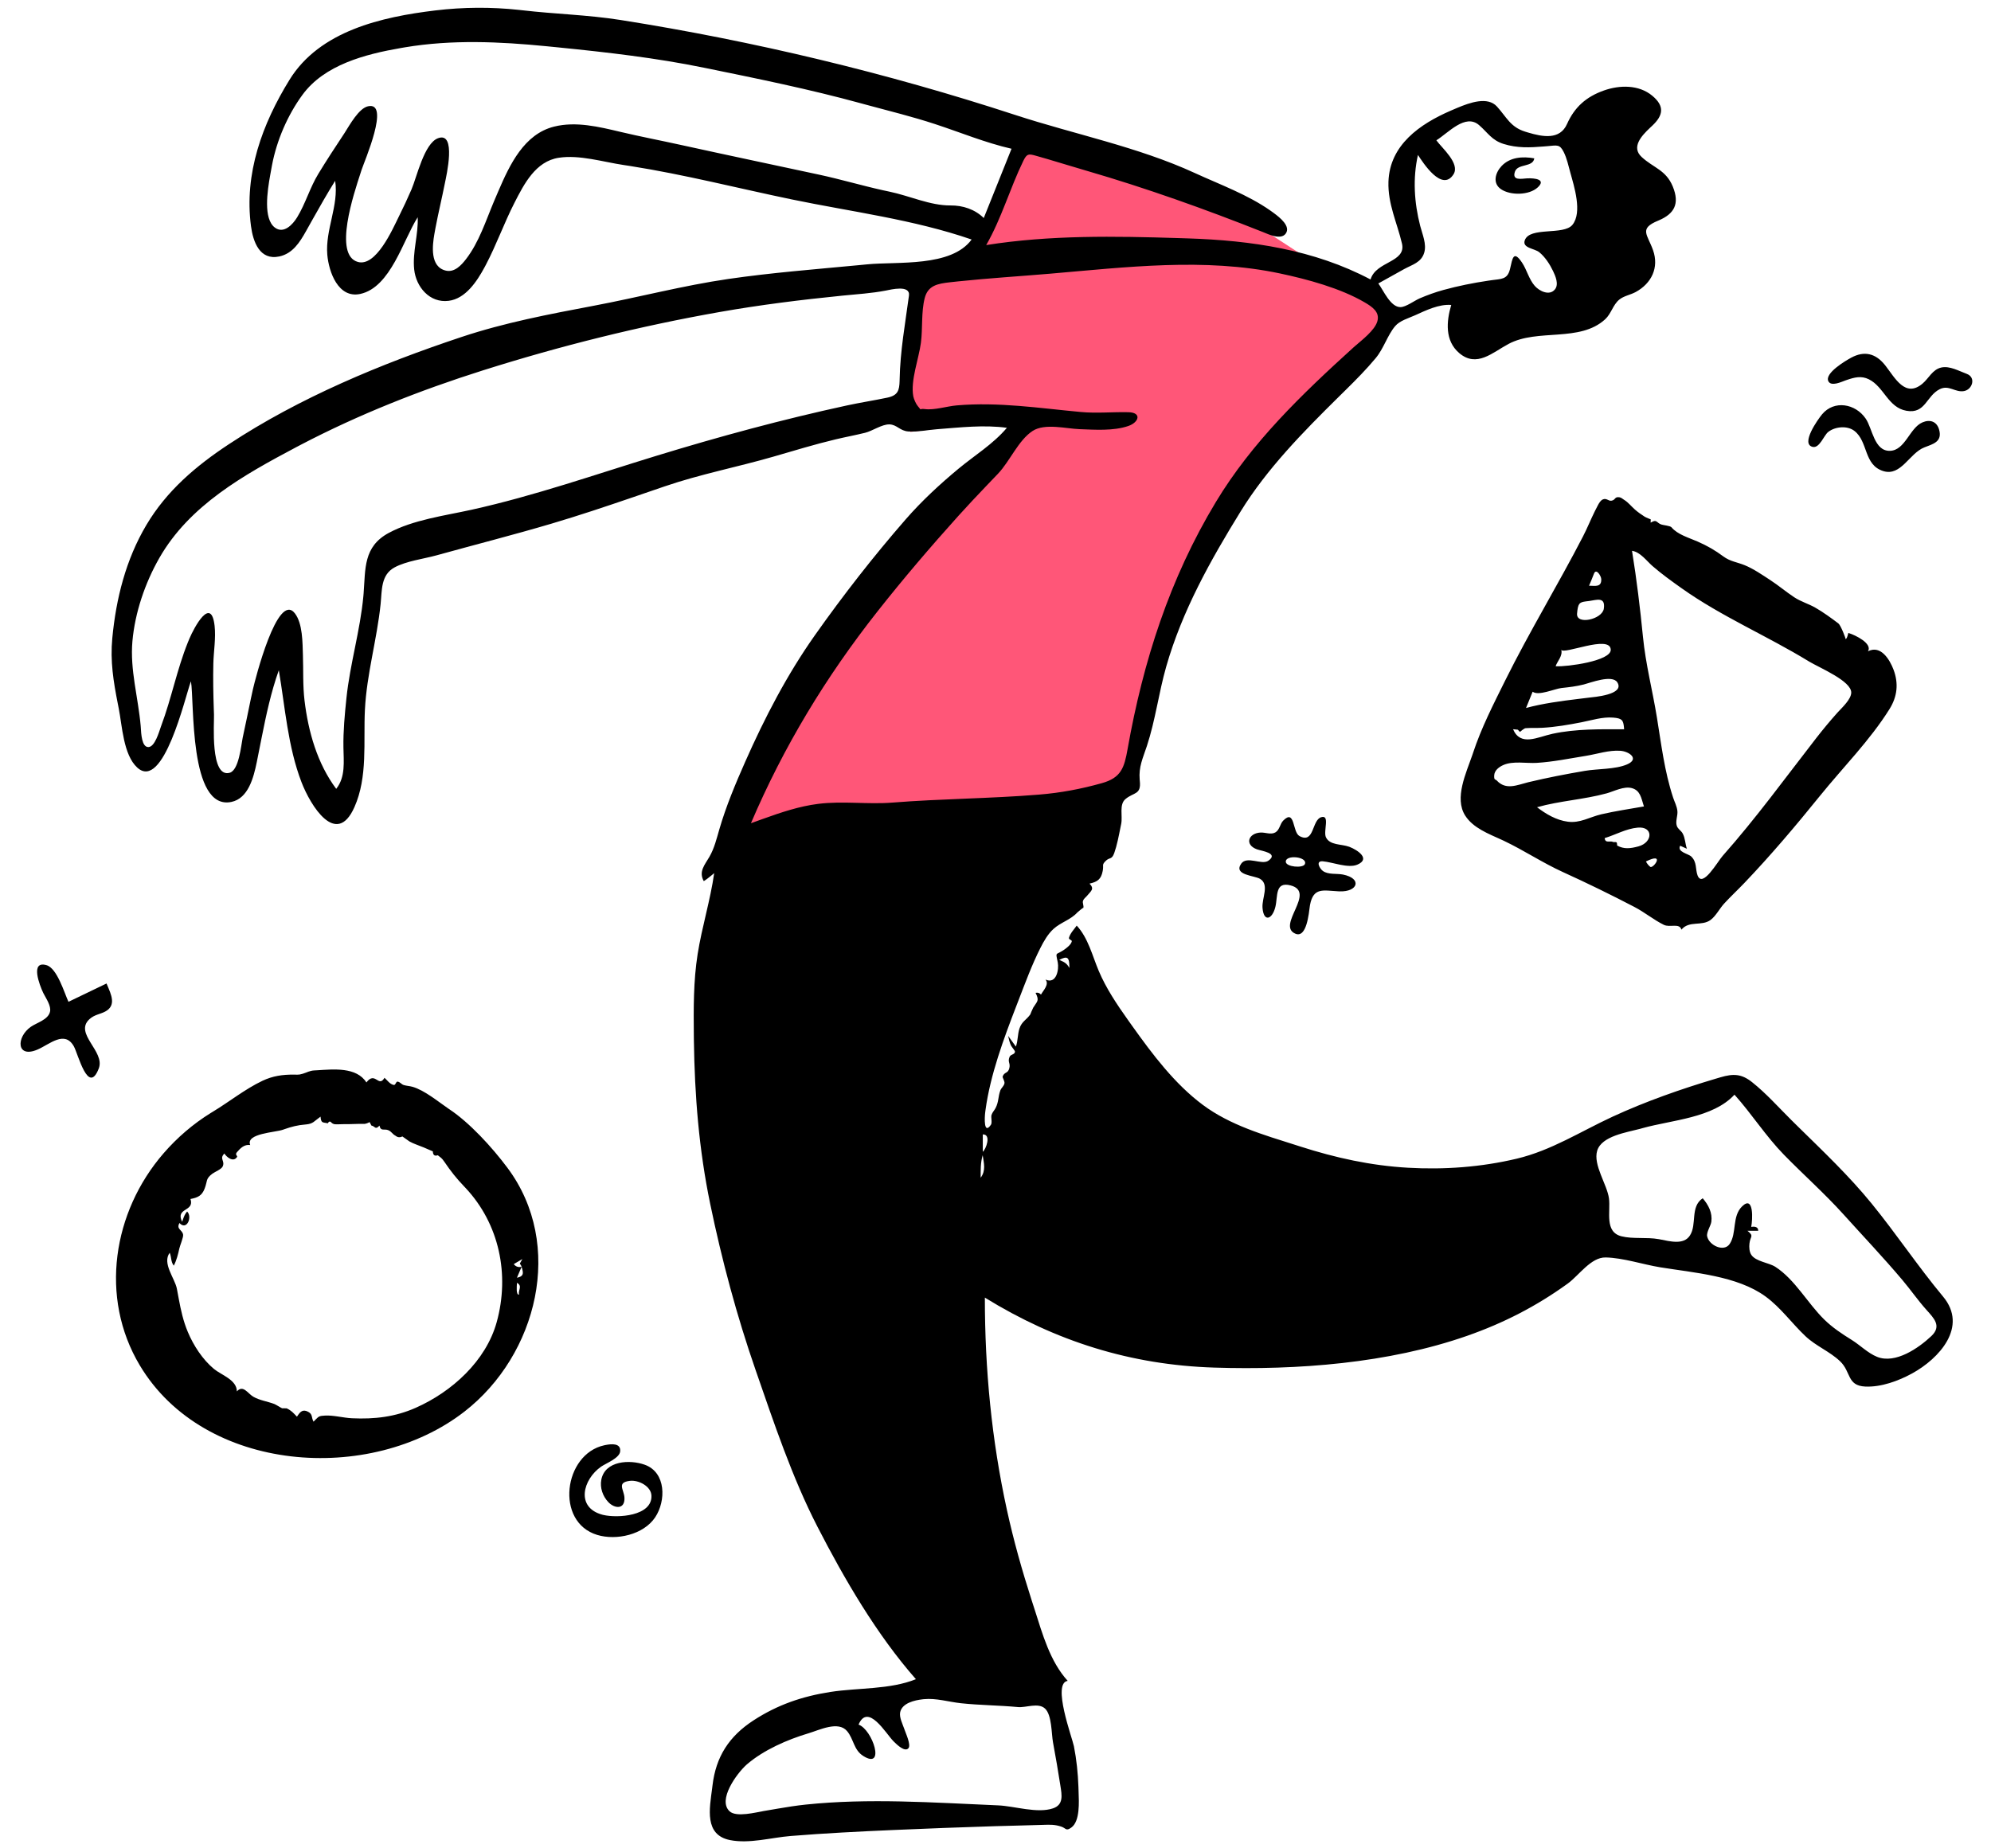
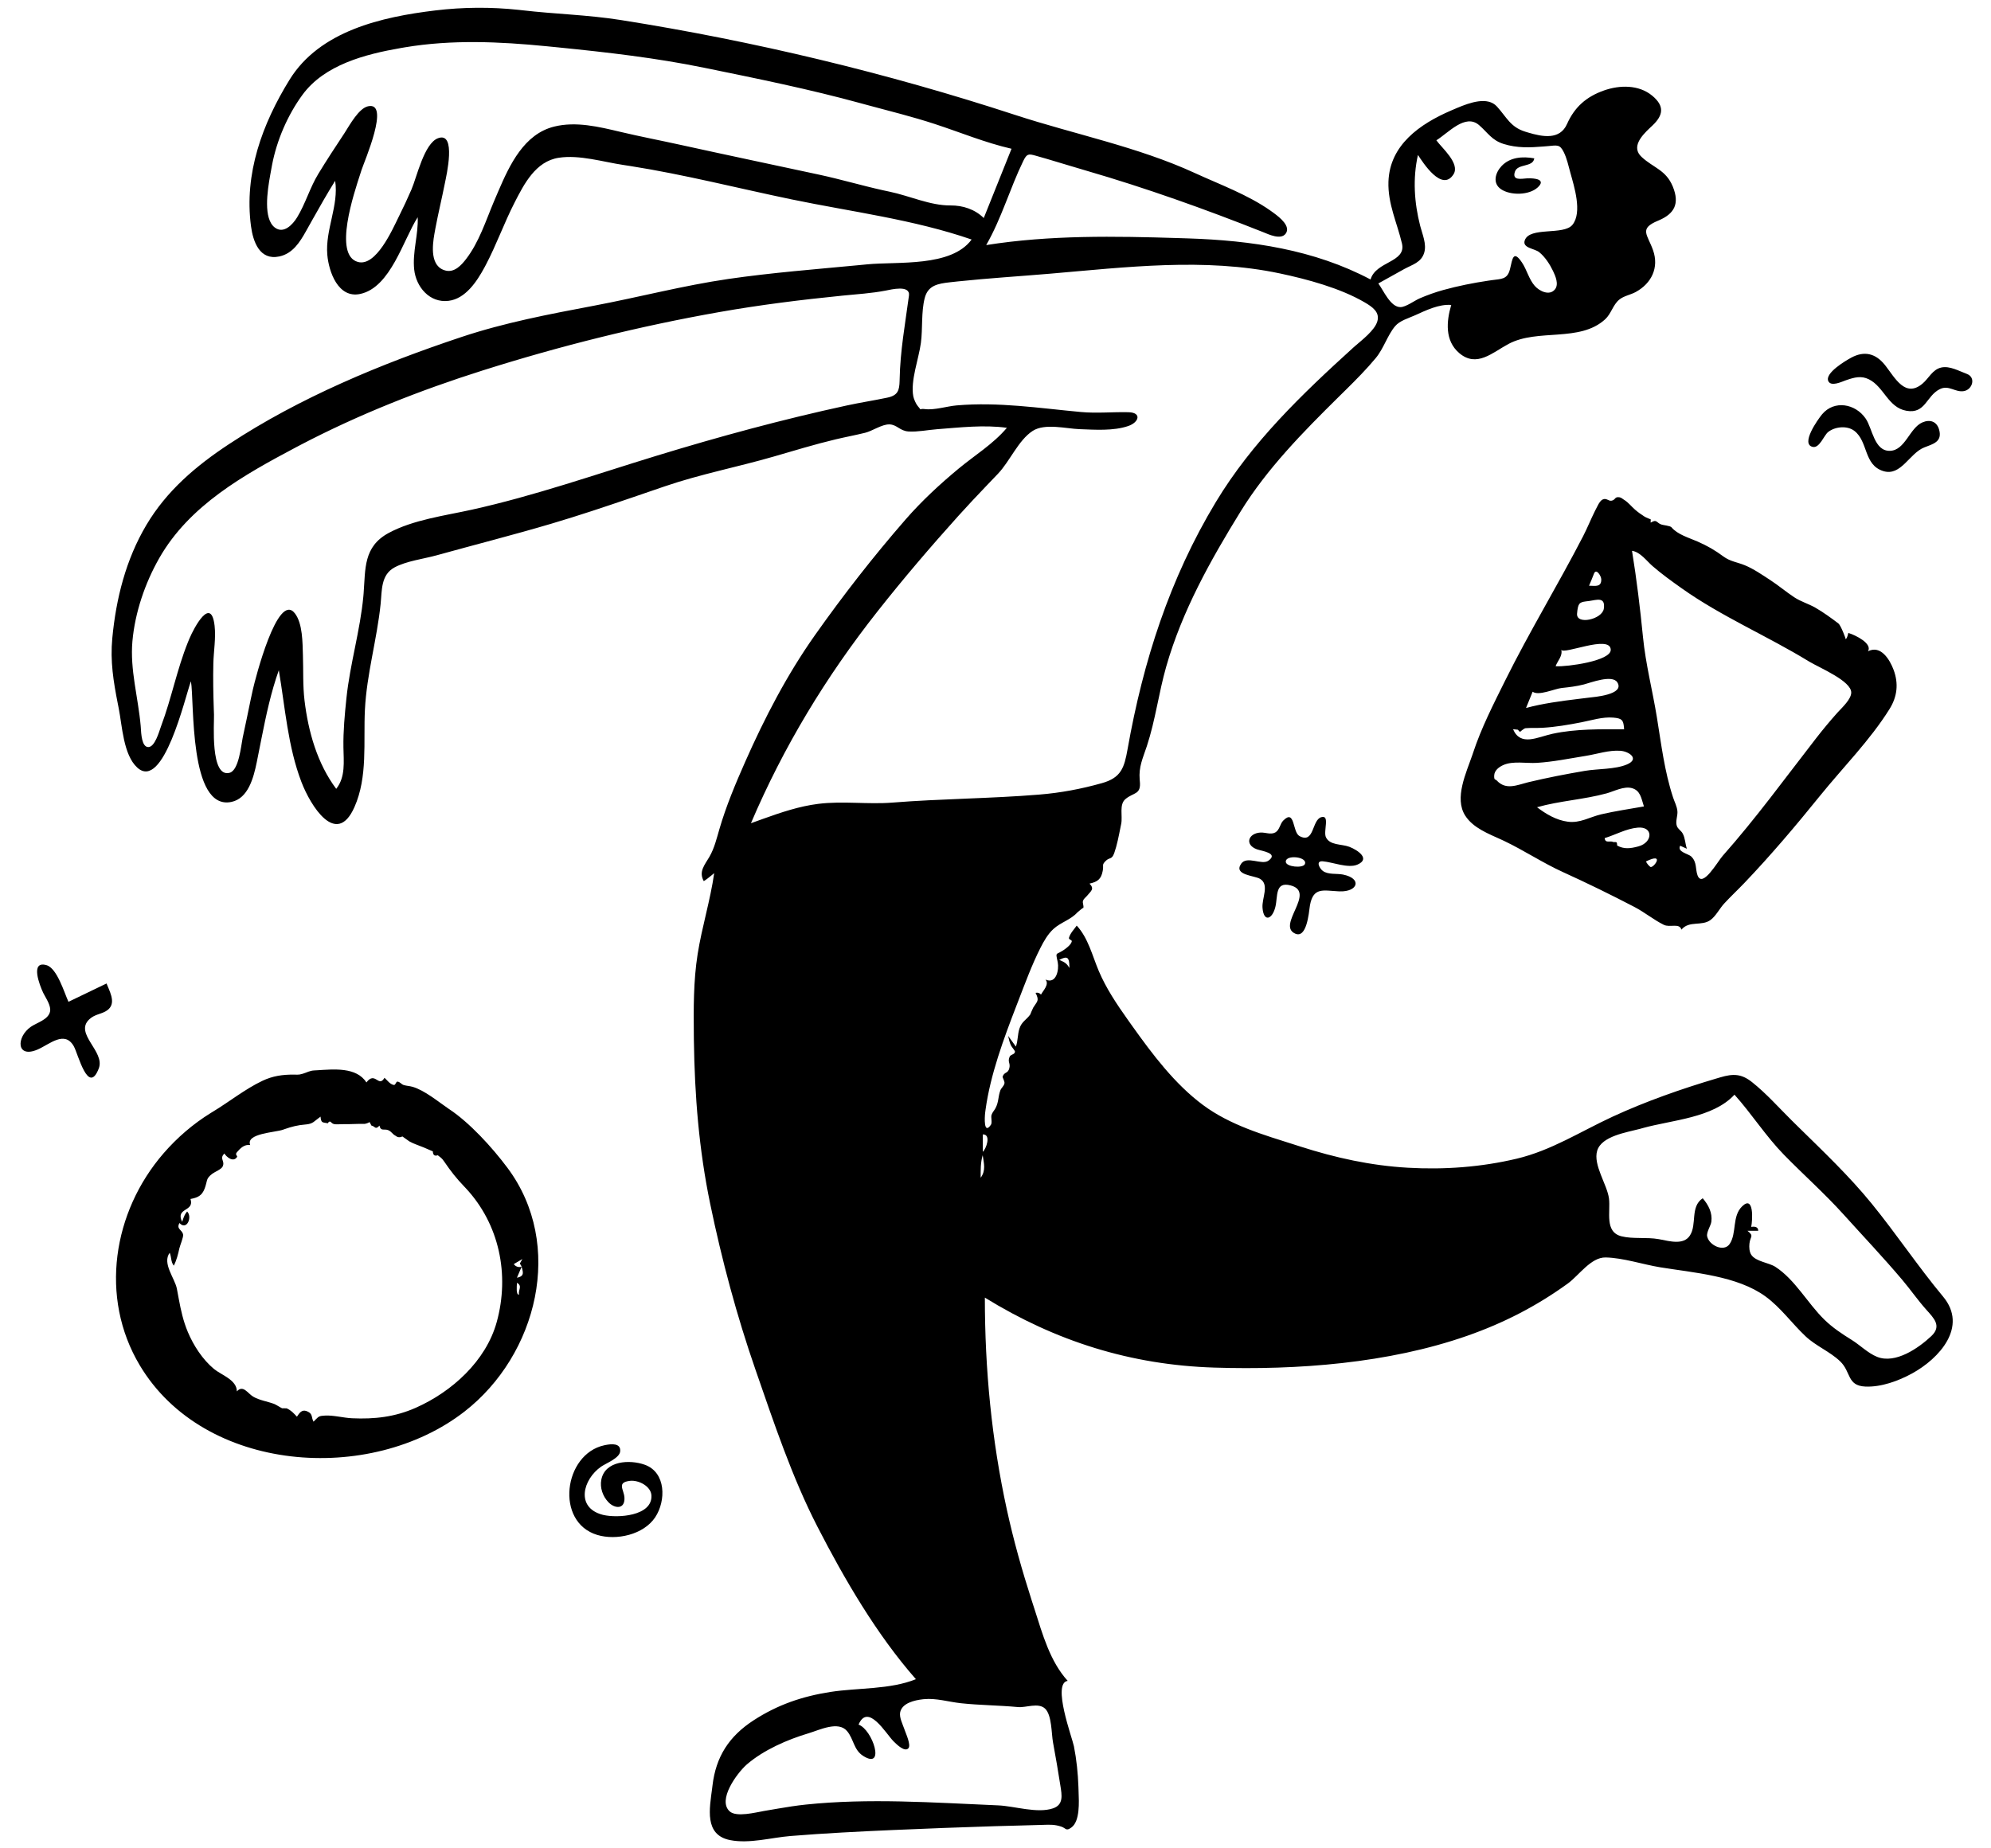
<svg xmlns="http://www.w3.org/2000/svg" viewBox="153.6 51.2 716.8 665.6" overflow="visible" width="716.8px" height="665.6px">
  <g id="Master/Doodles/Zombieing" stroke="none" stroke-width="1" fill="none" fill-rule="evenodd">
-     <path d="M525.318,94.758 C522.223,102.949 519.13,111.141 516.035,119.332 C514.051,124.581 512.069,129.829 510.086,135.078 C509.382,136.939 508.991,138.848 507.631,140.14 C504.425,143.182 498.671,145.118 494.818,147.258 C492.237,148.692 489.655,150.126 487.074,151.56 C485.743,152.3 482.792,153.229 481.859,154.457 C480.833,155.81 481.318,158.295 481.318,160.166 L481.318,176.32 L481.318,206.758 C494.651,205.091 507.985,203.425 521.318,201.758 C503.554,222.255 485.791,242.751 468.027,263.248 C463.649,268.299 458.334,273.161 455.072,279.038 C448.13,291.548 441.344,304.148 434.482,316.702 C428.094,328.387 421.706,340.073 415.318,351.758 L472.787,349.312 C487.666,348.679 502.951,349.631 517.287,345.414 C529.105,341.938 540.922,338.463 552.74,334.987 C554.312,334.524 559.208,334.001 560.322,332.736 C561.365,331.551 561.343,327.074 561.638,325.558 C567.216,296.888 574.317,265.294 590.597,240.615 C602.269,222.924 618.019,207.435 632.443,192.008 C638.073,185.987 643.801,180.038 649.231,173.834 C650.622,172.245 652.631,170.442 653.551,168.512 C654.145,167.265 654.975,164.889 654.606,163.782 C654.446,163.302 650.735,161.58 650.203,161.238 C646.442,158.821 642.714,156.353 638.978,153.897 C628.48,146.995 617.992,140.076 607.434,133.266 C599.203,127.956 590.995,122.326 582.313,117.763 C573.314,113.033 563.403,109.704 553.968,105.967 C544.434,102.19 534.882,98.456 525.318,94.758" id="Accent" fill="#FF5678" />
    <path d="M310.303,54.962 C320.331,53.754 330.377,53.681 340.407,54.76 L341.611,54.894 C353.386,56.268 365.235,56.539 376.959,58.39 C425.001,65.975 472.827,77.459 519.056,92.58 C540.47,99.583 563.196,104.059 583.719,113.488 C592.803,117.663 602.824,121.293 611.057,127.096 L612.225,127.941 C614.305,129.477 618.408,132.694 616.478,135.33 C614.745,137.699 610.392,135.624 608.307,134.779 L608.165,134.722 C587.349,126.464 566.244,118.924 544.716,112.666 C540.001,111.296 535.307,109.831 530.595,108.448 L526.448,107.258 C523.895,106.544 523.286,106.518 521.99,109.184 C517.151,119.139 514.214,129.765 508.652,139.455 C531.571,135.809 554.997,136.222 578.141,136.948 L581.295,137.048 C604.033,137.781 626.686,141.076 647.027,151.844 C648.934,145.214 659.945,145.754 658.339,138.9 C656.583,131.405 653.206,124.618 653.471,116.633 C653.911,103.39 664.81,95.849 675.892,91.051 L678.206,90.061 C682.805,88.127 689.181,85.863 692.533,89.563 C696.002,93.392 697.377,96.948 702.66,98.596 L703.677,98.908 C708.996,100.501 715.172,101.672 717.757,95.861 C720.459,89.786 724.666,86.037 731.052,83.782 C736.699,81.787 743.614,81.646 748.458,85.68 C753.005,89.468 752.345,92.759 748.531,96.389 L747.592,97.267 C744.559,100.131 740.81,104.197 744.623,107.728 C748.887,111.678 753.393,112.373 755.853,118.409 C758.391,124.637 756.336,128.179 750.843,130.539 L750.566,130.656 C743.544,133.565 746.699,135.556 748.729,141.296 C750.95,147.575 748.181,153.259 742.476,156.364 C740.598,157.386 738.225,157.734 736.557,159.105 C734.285,160.975 733.675,164.174 731.488,166.176 C722.308,174.583 707.251,169.434 696.723,175.043 C690.947,178.12 685.236,183.727 678.935,178.33 C673.741,173.881 674.315,166.948 676.075,161.015 C671.646,160.657 666.97,162.966 663.046,164.736 C660.693,165.797 657.556,166.653 655.871,168.654 C653.097,171.949 651.779,176.675 648.893,180.146 C645.543,184.177 641.853,187.907 638.122,191.584 L635.451,194.218 C622.671,206.838 609.724,220.016 600.289,235.311 C589.365,253.018 579.206,271.155 573.455,291.271 C570.761,300.697 569.573,310.532 566.5,319.847 C565.013,324.353 563.533,327.292 563.906,331.928 L563.953,332.431 C564.491,337.489 561.804,336.424 558.801,338.939 C556.43,340.925 557.828,345.062 557.252,347.875 L556.983,349.211 C556.39,352.194 555.714,355.695 554.76,358.363 C553.839,360.936 553.099,359.776 551.638,361.262 C550.182,362.741 551.016,362.596 550.603,364.815 C550.037,367.848 548.683,368.767 545.851,369.393 C547.759,371.337 546.316,372.097 545.101,373.623 C544.425,374.473 543.818,374.677 543.497,375.648 C543.257,376.375 543.866,377.37 543.621,378.155 L543.591,378.228 L543.598,378.204 C543.659,377.79 541.469,379.835 541.445,379.805 L541.477,379.762 C539.137,382.4 535.471,383.345 532.887,385.707 C530.844,387.574 529.417,390.093 528.181,392.534 C525.11,398.595 522.725,405.121 520.275,411.449 L519.513,413.419 C514.929,425.298 510.138,438.23 508.415,450.828 L508.279,451.877 C508.079,453.5 507.708,460.044 510.346,456.245 C510.892,455.457 510.283,453.584 510.566,452.704 C510.889,451.704 511.556,451.118 512.014,450.238 C513.197,447.969 512.887,446.237 513.739,443.871 C514.074,442.941 515.022,442.356 515.227,441.31 C515.373,440.57 514.453,439.22 514.571,438.877 C515.194,437.07 516.504,437.918 516.992,435.798 C517.418,433.951 516.289,433.672 517.07,431.779 C517.486,430.77 518.946,431.051 519.011,429.881 C519.027,429.568 517.835,428.228 517.557,427.654 C517.115,426.736 516.735,425.238 516.545,424.226 L519.338,428.086 L519.338,428.086 C520.108,425.988 519.931,423.678 520.622,421.577 C521.463,419.019 523.129,418.502 524.571,416.448 C524.445,416.627 525.279,414.611 525.575,414.072 L525.611,414.01 C527.022,411.707 527.882,411.63 526.426,408.73 C527.204,408.549 527.855,408.758 528.378,409.359 C529.139,407.913 531.468,405.698 530.002,403.943 C533.984,405.743 534.904,400.234 534.418,397.792 L534.068,396.078 C533.688,394.107 534.164,394.991 536.785,393.146 L537.101,392.919 C537.994,392.264 539.224,391.228 539.462,390.21 C539.603,389.602 538.225,389.626 538.459,388.861 C538.973,387.178 540.231,385.949 541.242,384.516 C545.364,388.951 546.865,395.373 549.162,400.814 C551.809,407.084 555.709,412.894 559.638,418.426 L561.234,420.67 C568.551,430.922 576.512,441.524 586.613,449.051 C596.503,456.422 608.467,459.849 620.069,463.536 L621.649,464.04 C634.415,468.145 647.076,470.938 660.5,471.709 C673.587,472.461 686.864,471.487 699.633,468.454 C712.143,465.483 722.65,458.642 734.185,453.314 C746.077,447.822 758.837,443.349 771.42,439.608 L772.992,439.144 C777.599,437.795 780.546,437.842 784.376,440.888 C789.51,444.97 793.966,450.024 798.617,454.631 L800.987,456.968 C810.088,465.909 819.333,474.678 827.412,484.592 C836.315,495.519 844.13,507.287 853.154,518.119 C862.206,528.983 851.776,540.43 841.982,545.793 C837.073,548.481 830.832,550.771 825.14,550.508 C818.481,550.199 820.076,545.212 816.06,541.395 C812.338,537.857 807.379,535.936 803.629,532.398 C798.699,527.748 794.74,522.099 789.216,518.063 C779.046,510.633 763.368,509.528 751.356,507.57 C745.075,506.546 737.992,504.152 731.667,504.016 C726.367,503.903 722.041,510.515 718.003,513.434 C706.737,521.579 694.967,527.625 681.827,532.229 C653.452,542.17 620.623,544.624 590.741,543.679 C560.685,542.729 533.686,534.209 508.168,518.48 C508.168,544.255 510.601,569.721 516.106,594.912 C518.531,606.012 521.582,616.793 525.051,627.582 L526.094,630.806 C528.929,639.658 531.634,649.502 537.99,656.486 C532.27,657.314 539.626,676.987 540.232,680.039 C541.185,684.833 541.68,689.765 541.856,694.658 L541.912,696.405 C542.051,700.061 542.448,706.969 539.368,709.259 C537.328,710.776 537.462,709.549 535.63,708.958 C533.313,708.211 531.746,708.251 529.162,708.343 C523.396,708.55 517.625,708.64 511.857,708.819 C499.594,709.199 487.332,709.67 475.073,710.205 C462.782,710.741 450.5,711.362 438.236,712.356 C431.225,712.925 423.403,715.226 416.406,713.825 C407.101,711.962 409.045,702.488 409.988,695.179 L410.109,694.196 C411.325,683.778 416.101,676.422 424.899,670.708 C433.595,665.062 442.422,662.061 452.626,660.471 C462.388,658.95 474.12,659.656 483.339,655.88 C469.226,639.831 457.627,619.897 447.877,600.937 C438.748,583.186 432.185,563.435 425.645,544.601 C418.851,525.04 413.463,504.917 409.269,484.64 C405.237,465.144 403.688,445.717 403.414,425.865 L403.394,424.162 C403.295,414.4 403.233,404.459 404.761,394.793 C406.311,384.982 409.326,375.462 410.723,365.621 L409.815,366.378 C408.905,367.134 407.979,367.876 406.976,368.503 C405.034,365.064 407.349,362.609 408.992,359.761 C410.783,356.656 411.593,353.229 412.585,349.815 C415,341.504 418.394,333.424 421.89,325.517 C428.906,309.649 436.976,294.118 446.999,279.925 C457.16,265.538 468.097,251.501 479.669,238.221 C485.42,231.621 491.936,225.586 498.669,219.997 C504.507,215.151 511.168,211.107 516.1,205.257 C507.894,204.117 499.151,205.137 490.926,205.768 C487.55,206.027 484.098,206.776 480.703,206.58 C477.55,206.397 476.516,204.069 473.766,204.024 C471.094,203.981 467.67,206.404 465.071,207.046 C461.565,207.913 458.008,208.565 454.494,209.402 C446.943,211.202 439.586,213.457 432.139,215.613 C419.041,219.404 405.828,221.921 392.887,226.348 L381.286,230.325 C371.612,233.632 361.914,236.88 352.118,239.78 C338.41,243.837 324.547,247.352 310.774,251.176 C306.124,252.467 299.896,253.22 295.637,255.532 C290.676,258.226 291.135,263.79 290.628,268.727 C289.32,281.471 285.625,293.885 284.978,306.755 C284.394,318.369 286.065,330.924 281.195,341.863 C274.702,356.449 265.389,341.331 262.125,332.811 C257.211,319.982 256.26,305.988 253.979,292.556 C251.165,300.449 249.413,308.71 247.774,316.946 L246.037,325.68 C244.883,331.313 242.944,338.717 236.921,339.977 C221.532,343.199 223.617,303.583 222.342,296.551 L222.228,296.846 C220.252,302.246 212.416,336.195 203.017,327.611 C197.992,323.022 197.588,312.529 196.34,306.262 L196.011,304.598 C194.442,296.608 193.244,289.336 194.03,281.015 C195.38,266.732 198.919,252.691 206.284,240.274 C213.602,227.934 224.126,218.999 235.973,211.181 C261.435,194.38 290.816,182.194 319.715,172.565 C335.28,167.379 351.338,164.333 367.424,161.292 C383.595,158.235 399.552,154.024 415.85,151.652 C431.381,149.392 447.184,148.174 462.826,146.681 L465.757,146.397 C476.739,145.32 496.031,147.488 503.403,137.454 C482.437,130.22 460.293,127.497 438.66,123.014 C419.324,119.007 400.162,114.086 380.645,111.007 L378.097,110.616 C370.743,109.52 362.211,106.863 354.766,108.011 C346.424,109.296 342.285,117.439 338.791,124.279 C335.063,131.576 332.321,139.348 328.504,146.597 L328.042,147.464 C325.296,152.543 321.212,158.769 315.106,159.531 C308.259,160.386 303.384,154.496 302.717,148.257 C302.041,141.941 304.25,135.73 303.984,129.428 C298.735,137.61 294.242,154.665 283.325,157.045 C275.36,158.782 271.97,149.089 271.438,142.954 C270.656,133.913 275.631,125.186 274.262,116.311 C271.391,120.915 268.718,125.617 266.069,130.342 L263.801,134.394 C261.547,138.42 258.969,142.545 254.114,143.559 C247.115,145.021 244.713,138.304 243.96,132.632 C241.454,113.748 248.01,95.849 257.831,79.929 C268.71,62.297 291.041,57.285 310.303,54.962 Z M499.565,664.544 C495.111,664.067 490.692,662.639 486.187,663.085 L485.779,663.129 C482.849,663.464 478.398,664.473 477.684,667.773 C477.289,669.601 478.586,672.133 479.197,673.892 L479.276,674.126 C479.65,675.286 481.667,679.55 480.657,680.74 C479.407,682.214 476.647,679.606 475.489,678.453 L475.247,678.209 C472.563,675.514 466.092,664.295 462.697,672.241 C467.753,674.037 472.487,688.626 464.396,683.54 C460.904,681.345 461.001,677.478 458.564,674.581 C455.388,670.804 448.666,674.181 444.634,675.384 C437.089,677.634 428.532,681.37 422.515,686.551 L422.264,686.774 C418.903,689.834 411.848,699.334 416.269,703.462 C418.679,705.711 425.828,703.826 428.496,703.375 L433.544,702.51 C436.904,701.938 440.263,701.399 443.673,701.043 C454.994,699.86 466.393,699.678 477.766,699.908 C489.5,700.146 501.219,700.832 512.943,701.325 C518.878,701.575 527.014,704.324 532.708,702.398 C536.561,701.094 535.897,697.633 535.36,694.225 C534.541,689.027 533.68,683.837 532.708,678.664 C532.12,675.534 532.319,668.79 529.836,666.473 C527.419,664.218 522.99,666.198 520.116,665.929 C513.278,665.287 506.395,665.276 499.565,664.544 Z M371.133,571.657 L371.657,571.549 C373.754,571.142 377.152,570.823 376.879,573.835 C376.655,576.308 371.748,578.142 370.038,579.333 C363.418,583.941 360.799,594.038 370.439,596.65 L370.782,596.737 C375.888,597.936 388.468,597.197 388.132,589.756 C387.98,586.378 383.457,584.091 380.399,584.459 C375.485,585.051 378.28,587.602 378.417,590.539 C378.614,594.783 374.924,594.557 372.607,592.12 C370.609,590.018 369.53,586.958 370.084,584.065 C371.408,577.154 380.36,576.74 385.711,578.656 C393.453,581.428 393.4,591.697 389.482,597.585 C385.303,603.865 375.538,606.028 368.604,603.933 C353.335,599.318 356.52,574.838 371.133,571.657 Z M266.819,436.663 L267.714,436.614 C273.702,436.255 281.918,435.355 285.515,440.995 C288.691,436.781 289.865,443.049 292.028,439.322 C293.035,440.207 293.939,441.622 295.365,441.9 C296.047,442.032 296.118,440.595 296.76,440.699 C297.678,440.848 298.116,441.674 298.921,441.921 C299.963,442.241 301.06,442.261 302.12,442.566 C306.442,443.809 311.381,447.929 315.008,450.4 L315.379,450.649 C322.592,455.445 330.619,464.141 336.29,471.735 C357.005,499.469 347.037,539.125 320.844,559.498 C286.941,585.866 227.11,581.713 203.915,542.852 C189.312,518.384 194.209,487.577 212.523,466.471 C217.401,460.85 223.117,455.931 229.447,452.011 L230.18,451.563 C236.105,447.992 241.831,443.375 248.069,440.412 C251.782,438.648 255.348,438.143 259.365,438.174 L260.647,438.196 C261.246,438.197 261.645,438.144 262.601,437.86 C264.188,437.388 265.029,436.751 266.819,436.663 Z M269.001,453.308 C266.621,455 266.401,455.855 263.775,456.12 L263.473,456.147 C260.763,456.361 258.556,456.937 256.051,457.812 L255.468,458.019 C252.722,459.009 242,459.341 243.678,463.536 C241.559,463.23 240.157,464.658 238.904,466.114 C238.058,467.098 239.221,467.401 238.944,467.828 C237.561,469.97 235.035,467.719 234.387,466.582 C232.468,468.519 234.659,469.132 233.798,471.199 C233.353,472.269 230.921,473.204 230.061,473.854 C227.561,475.746 228.371,476.37 227.27,479.233 C226.28,481.806 224.783,482.462 222.179,482.963 C223.74,487.661 216.605,485.985 219.183,491.189 L219.489,490.262 C219.832,489.253 220.218,488.315 220.971,487.467 C222.952,489.464 220.836,494.474 218.214,491.621 C216.95,493.879 219.23,493.979 219.527,495.821 C219.673,496.721 218.387,499.753 218.165,500.786 C217.713,502.895 217.163,505.051 216.163,506.978 C215.052,505.54 215.366,503.916 214.697,502.33 C211.889,506.112 216.565,511.53 217.279,515.278 L217.982,519.054 C218.73,523.03 219.55,526.871 221.214,530.837 C223.262,535.718 226.528,540.764 230.636,544.172 C233.265,546.353 238.874,548.08 238.876,552.244 C241.146,549.752 242.78,552.995 244.764,554.15 C247.032,555.473 249.874,555.852 252.332,556.774 C252.931,556.998 254.844,558.228 255.162,558.326 C255.09,558.304 256.849,558.371 256.793,558.344 C258.572,559.189 259.134,559.932 260.507,561.355 L260.79,560.936 C261.725,559.571 262.626,558.577 264.549,559.604 C266.244,560.51 265.632,561.602 266.477,563.158 L267.308,562.304 C268.422,561.17 268.68,561.081 270.589,560.961 C273.584,560.773 277.246,561.784 280.358,561.926 C288.427,562.294 295.773,561.468 303.245,558.168 C316.248,552.423 328.559,541.332 332.435,527.269 C337.135,510.218 333.406,491.962 321.158,478.927 L320.765,478.513 C317.875,475.509 315.845,472.898 313.557,469.537 C312.547,468.054 312.254,468.088 311.213,467.217 C310.061,467.606 309.468,467.139 309.435,465.817 C308.34,465.323 307.236,464.846 306.125,464.388 C304.455,463.681 302.587,463.133 301.002,462.238 C300.142,461.655 299.294,461.054 298.459,460.435 C297.581,460.89 296.76,460.808 295.994,460.187 C294.829,459.584 294.628,458.72 293.366,458.179 C291.982,457.587 290.672,458.723 290.216,456.54 C288.675,458.257 288.578,456.687 287.325,456.53 L286.656,455.268 L286.656,455.268 C286.122,455.591 285.552,455.803 284.942,455.905 C282.577,455.854 280.09,456.055 277.679,456.008 C276.652,455.987 275.54,456.115 274.56,456.064 C273.914,456.088 273.366,455.888 272.918,455.462 C272.468,454.891 272.028,454.974 271.599,455.71 L271.287,455.64 C269.742,455.323 269.197,455.667 269.001,453.308 Z M778.047,445.397 C770.315,453.796 755.589,454.493 745.054,457.421 L744.077,457.696 C739.295,458.979 730.217,460.267 728.619,465.573 C727.079,470.689 732.204,477.727 732.867,482.798 C733.485,487.532 731.152,494.866 737.399,496.408 C741.536,497.429 746.425,496.652 750.749,497.42 L751.189,497.502 C754.773,498.188 759.727,499.613 762.001,496.119 C764.619,492.097 762.015,485.762 766.609,482.701 C768.703,485.146 770.145,487.938 769.717,491.167 C769.522,492.623 767.886,494.942 768.211,496.427 C768.934,499.733 774.292,502.166 776.311,499.161 C778.948,495.237 777.085,489.226 780.809,485.603 C785.105,481.423 784.581,490.646 784.067,493.003 C785.133,492.818 786.551,492.926 786.585,494.267 L786.583,494.421 L782.734,494.421 C785.212,496.437 783.729,496.275 783.433,499.021 C783.297,500.296 783.366,501.969 784.105,503.072 C785.755,505.531 790.397,505.861 792.775,507.401 C799.851,511.982 804.387,520.531 810.378,526.383 C813.381,529.315 816.711,531.516 820.253,533.716 C823.268,535.588 826.095,538.491 829.405,539.813 C835.995,542.446 844.332,536.656 848.91,532.342 C852.75,528.725 849.868,525.915 847.134,522.861 C844.059,519.425 841.449,515.632 838.476,512.112 C831.663,504.043 824.365,496.352 817.295,488.51 C810.502,480.975 802.944,474.288 795.868,467.045 C789.317,460.339 784.293,452.363 778.047,445.397 Z M339.719,513.143 L339.714,513.297 C339.667,514.252 339.314,517.598 340.454,517.394 C340.079,515.751 341.814,514.329 339.719,513.143 Z M341.387,507.376 L339.709,511.32 C341.988,510.865 342.088,509.914 341.596,508.098 L341.387,507.376 Z M341.665,504.585 L338.563,506.417 C339.242,507.316 340.298,507.68 341.384,507.368 C340.823,505.685 340.287,507.078 341.443,504.991 L341.665,504.585 Z M507.387,467.191 C506.587,469.89 506.662,472.532 506.662,475.307 C508.609,472.678 507.807,470.132 507.387,467.191 Z M507.427,459.709 L507.427,465.975 C508.609,465.006 510.485,459.824 507.595,459.71 L507.427,459.709 Z M169.279,408.966 L169.101,408.602 C167.931,406.123 164.309,396.99 170.363,398.772 C174.193,399.899 176.744,408.726 178.254,411.957 L191.957,405.36 L191.957,405.36 L192.187,405.919 C193.609,409.309 195.589,413.27 191.478,415.467 C189.681,416.427 187.575,416.568 185.776,418.238 C180.188,423.428 191.523,429.802 189.168,435.937 C185.362,445.846 181.718,430.694 180.18,427.982 C176.849,422.104 171.468,427.281 167.122,429.148 C159.442,432.446 159.4,424.663 164.703,420.957 C166.846,419.46 170.94,418.432 171.604,415.53 C172.081,413.453 170.202,410.775 169.279,408.966 L169.279,408.966 Z M538.605,399.78 L538.6,399.155 C538.545,396.103 537.994,395.249 534.947,396.869 L535.416,397.067 C536.912,397.71 537.756,398.229 538.605,399.78 Z M629.274,345.473 C632.554,344.497 629.91,350.569 630.981,352.744 C632.403,355.636 636.523,355.101 639.288,356.108 L639.528,356.198 C642.302,357.286 647.183,360.471 642.26,362.568 C638.941,363.982 633.28,361.642 629.836,361.362 C627.119,361.142 628.697,363.985 629.845,364.826 C631.784,366.249 634.857,365.684 637.091,366.131 C644.093,367.532 642.497,372.423 635.885,372.185 L635.369,372.162 C629.998,371.893 626.451,370.633 625.235,377.08 L625.171,377.483 C624.81,380.07 624.021,389.233 619.913,387.411 C613.067,384.375 627.61,372.51 618.264,370.046 C612.524,368.533 613.701,374.013 612.751,377.82 C611.633,382.307 608.553,383.415 608.13,378.113 C607.854,374.643 610.715,369.77 607.25,367.684 C605.207,366.452 597.596,366.359 600.438,362.241 C602.505,359.243 607.851,362.857 610.259,361.135 C614.078,358.401 607.773,357.653 606.1,357.04 C601.58,355.385 603,351.212 607.462,351.003 C609.146,350.924 611.149,351.869 612.745,350.962 C614.308,350.074 614.412,347.887 615.592,346.696 C619.908,342.342 618.856,350.864 621.433,352.263 C626.833,355.195 625.832,346.497 629.274,345.473 Z M733.714,231.516 C735.313,231.263 734.789,229.989 736.618,230.271 C737.245,230.368 737.692,230.778 738.195,231.118 L738.386,231.241 C739.773,232.086 740.989,233.626 742.203,234.687 C743.345,235.686 744.465,236.465 745.708,237.261 C746.223,237.591 747.808,238.189 747.87,238.213 C747.993,238.26 747.778,239.284 747.891,239.398 C750.153,238.036 749.902,239.417 751.67,240.065 C752.389,240.328 754.915,240.535 755.365,241.077 C757.543,243.711 761.763,244.886 764.808,246.231 C768.328,247.786 770.99,249.317 774.042,251.574 C776.509,253.398 778.971,253.616 781.713,254.729 C784.875,256.012 788.064,258.218 790.925,260.084 C793.888,262.017 796.598,264.325 799.55,266.271 C801.985,267.877 804.638,268.588 807.152,270.023 C809.893,271.588 812.949,273.806 815.461,275.707 C816.307,276.346 818.233,281.329 818.029,281.309 C818.602,281.365 819.007,279.125 819.038,279.133 L819.271,279.203 C821.558,279.922 827.806,282.92 826.111,285.733 C830.742,283.344 833.984,288.792 835.33,292.4 C837.173,297.346 836.667,302.041 833.874,306.518 C826.841,317.796 817.114,327.53 808.788,337.833 C800.071,348.622 791.224,359.084 781.643,369.129 C779.229,371.658 776.661,374.046 774.295,376.62 C772.718,378.337 771.336,381.083 769.445,382.477 C766.23,384.847 761.732,382.603 758.953,385.969 C758.231,383.454 754.807,385.326 752.59,384.229 C748.965,382.435 745.683,379.707 742.046,377.813 C733.518,373.372 725.022,369.212 716.273,365.235 C708.936,361.9 702.246,357.404 694.989,353.964 L694.218,353.605 C689.538,351.456 683.962,349.386 681.102,344.904 C677.082,338.604 681.479,329.485 683.702,323.001 L683.913,322.372 C686.877,313.343 691.271,304.788 695.482,296.292 C704.225,278.656 714.484,261.846 723.51,244.373 C725.055,241.384 726.313,238.224 727.811,235.215 L728.848,233.199 C729.295,232.336 729.873,231.346 730.724,231.018 C732.012,230.522 732.729,231.672 733.714,231.516 Z M741.16,249.555 C742.829,259.839 744.08,270.185 745.101,280.552 C746.067,290.367 748.528,299.77 750.108,309.477 C751.705,319.287 752.824,328.872 755.943,338.38 C756.469,339.984 757.35,341.591 757.503,343.291 C757.658,344.996 756.732,346.918 757.278,348.572 C757.673,349.769 758.812,350.272 759.395,351.335 C760.333,353.046 760.287,355.029 760.913,356.839 L758.496,355.753 L758.496,355.753 C757.288,358.018 761.435,358.6 762.508,359.656 C764.593,361.706 763.934,364.177 764.734,366.376 C766.499,371.226 771.966,361.461 773.781,359.416 C785.835,345.82 796.309,331.37 807.431,317.055 C809.861,313.929 812.338,310.943 814.971,307.988 L815.281,307.649 C816.933,305.876 820.022,302.987 820.084,300.653 C820.195,296.462 808.874,291.778 804.947,289.444 L804.768,289.336 C789.79,280.167 773.35,273.212 759.017,263.031 C755.444,260.493 751.848,257.916 748.536,255.04 C746.429,253.21 744.139,249.973 741.16,249.555 Z M747.781,363.398 C748.962,363.876 753.201,357.939 746.176,361.419 C746.562,362.201 747.097,362.861 747.781,363.398 Z M623.379,362.378 C624.51,359.679 616.317,358.841 616.515,361.577 C616.649,363.408 622.727,363.931 623.379,362.378 Z M743.509,355.976 C748.665,354.554 748.93,348.717 743.196,349.233 C739.07,349.605 735.227,351.812 731.319,353.008 C731.494,355.01 733.294,353.864 734.322,354.387 C734.624,354.541 735.163,354.338 735.516,354.502 C735.92,354.691 735.662,355.612 735.886,355.731 C738.247,356.991 740.447,356.82 743.509,355.976 Z M614.413,149.669 C587.243,143.911 559.018,147.426 531.662,149.756 C520.674,150.692 509.525,151.376 498.552,152.527 L495.564,152.853 C491.202,153.348 487.66,153.966 486.498,158.599 C485.222,163.69 485.826,169.436 485.144,174.664 C484.407,180.313 481.326,188.331 482.411,193.942 C482.604,194.941 483.39,196.709 484.042,197.461 L484.395,197.879 C485.51,199.238 484.332,198.221 486.584,198.516 C489.991,198.96 494.561,197.481 498.033,197.185 C513.188,195.89 527.679,198.173 542.712,199.562 C548.514,200.099 554.147,199.502 559.874,199.641 C564.73,199.758 563.663,203.291 559.784,204.615 C554.431,206.442 547.751,205.943 542.262,205.743 C537.406,205.566 529.748,203.532 525.366,206.384 C520.232,209.725 517.167,217.323 512.889,221.797 L508.78,226.094 C505.361,229.677 501.962,233.276 498.644,236.961 C488.662,248.052 478.726,259.69 469.488,271.409 C450.937,294.938 435.717,320.055 423.953,347.646 L428.352,346.062 C434.812,343.743 441.33,341.538 448.17,340.679 C457.042,339.566 465.991,340.926 474.884,340.218 C492.469,338.815 510.117,338.785 527.711,337.34 C535.494,336.701 542.739,335.336 550.245,333.235 C557.237,331.279 558.355,327.722 559.559,320.926 C565.157,289.337 574.698,259.564 591.324,231.997 C604.361,210.379 622.286,193.194 640.845,176.346 L641.313,175.93 C643.938,173.637 648.487,170.207 649.46,166.949 C650.457,163.615 647.692,161.72 644.951,160.111 C636.187,154.963 624.224,151.748 614.413,149.669 Z M741.094,335.003 C738.211,334.224 734.696,336.157 732.021,336.89 C723.805,339.142 715.182,339.562 706.959,341.89 C710.246,344.38 713.867,346.541 718.034,347.099 C722.473,347.695 725.915,345.413 730.093,344.436 C735.168,343.25 740.333,342.521 745.459,341.599 L745.306,341.142 C744.467,338.543 744.119,335.821 741.094,335.003 Z M480.843,157.658 C481.375,153.693 474.39,155.47 472.454,155.844 C467.325,156.833 462.127,157.137 456.931,157.657 C442.146,159.137 427.285,160.983 412.65,163.564 C383.884,168.638 355.29,175.768 327.442,184.58 C304.896,191.715 282.809,200.429 261.84,211.392 L260.142,212.285 C241.378,222.234 221.788,233.156 210.94,252.178 C205.809,261.175 202.183,271.809 201.269,282.153 C200.364,292.397 203.363,302.465 204.251,312.604 L204.288,313.137 C204.42,315.328 204.611,320.33 207.059,320.221 C209.346,320.119 210.832,314.868 211.527,312.874 L211.628,312.594 C215.343,302.692 217.297,292.284 221.25,282.48 L221.802,281.147 C223.516,277.111 229.613,265.687 230.858,276.53 C231.365,280.946 230.511,285.736 230.407,290.15 C230.28,295.586 230.386,301.023 230.568,306.455 L230.64,308.492 C230.752,311.519 229.199,331.4 236.274,329.486 C239.625,328.58 240.394,319.641 240.962,316.901 L240.994,316.752 C242.026,312.153 242.916,307.524 243.893,302.913 L244.647,299.459 C245.417,296.044 253.514,264.064 259.74,272.044 C262.604,275.716 262.506,282.71 262.657,287.107 C262.844,292.568 262.585,298.048 263.239,303.484 C264.584,314.667 267.819,326.143 274.644,335.267 C278.046,331.008 277.321,325.412 277.242,320.351 C277.149,314.414 277.71,308.479 278.326,302.579 C279.614,290.232 283.277,278.272 284.418,265.92 L284.509,264.844 C285.191,256.025 284.39,248.058 293.534,243.124 C302.378,238.353 313.74,236.901 323.45,234.746 C346.023,229.737 367.737,222.13 389.814,215.368 C412.53,208.412 435.31,202.232 458.529,197.2 C463.34,196.158 468.209,195.41 472.998,194.406 C476.883,193.591 477.383,191.805 477.479,188.308 L477.49,187.82 C477.67,177.706 479.495,167.693 480.843,157.658 Z M736.948,321.562 C732.819,321.276 728.646,322.726 724.606,323.379 C718.771,324.323 712.767,325.549 706.868,325.916 C703.17,326.147 698.289,325.132 694.807,326.702 C693.326,327.37 691.604,328.592 691.537,330.489 C691.476,332.219 691.912,331.747 692.427,332.227 L692.489,332.289 C695.778,335.836 699.784,333.893 703.721,332.911 L703.962,332.852 C710.649,331.254 717.401,329.949 724.177,328.793 C728.761,328.011 735.105,328.288 739.336,326.482 C743.982,324.5 740.136,321.783 736.948,321.562 Z M734.391,309.617 C730.524,309.3 726.697,310.565 722.94,311.299 C718.328,312.2 713.595,313.018 708.899,313.283 C706.861,313.398 704.814,313.258 702.779,313.435 C702.36,313.472 700.778,314.753 700.821,314.763 L700.041,313.968 L698.329,313.8 C701.068,320.12 707.094,316.614 712.562,315.437 C720.961,313.628 729.764,313.808 738.31,313.808 L738.261,313.169 C738.028,310.484 737.506,309.872 734.391,309.617 Z M735.875,296.926 C734.057,294.013 726.216,297.059 723.846,297.669 C721.173,298.356 718.578,298.659 715.82,298.951 C713.28,299.219 707.503,301.903 705.384,300.289 L702.999,306.146 L702.999,306.146 C709.083,304.506 715.504,303.662 721.817,302.89 L725.588,302.429 C727.377,302.208 738.662,301.389 735.875,296.926 Z M733.501,285.116 C733.192,279.591 716.224,287.193 715.676,285.13 C716.276,287.395 714.369,289.143 713.652,291.095 L713.904,291.118 C717.543,291.362 733.733,289.251 733.501,285.116 Z M731.01,270.379 C731.661,265.923 728.296,267.285 725.764,267.618 L724.503,267.771 C722.156,268.086 721.689,268.523 721.373,272.163 C721.01,276.362 730.443,274.263 731.01,270.379 Z M730.086,259.755 C730.049,258.644 728.319,255.742 727.492,257.708 L727.438,257.846 C726.887,259.284 726.303,260.712 725.689,262.124 L725.997,262.128 C728.103,262.177 730.183,262.638 730.086,259.755 Z M809.531,200.463 L809.589,200.393 C813.931,195.196 821.572,196.509 825.289,201.944 C827.727,205.51 828.343,213.697 834.022,213.547 C839.511,213.402 841.083,205.295 845.713,203.305 C848.407,202.146 850.885,202.921 851.726,205.938 C852.944,210.301 849.518,211.097 846.397,212.313 C841.029,214.404 838.025,222.803 831.648,220.847 C824.513,218.659 826.24,210.265 821.229,206.377 C818.663,204.385 814.294,204.784 811.774,206.763 C810.255,207.957 808.671,212.664 806.244,212.137 C801.686,211.15 808.095,202.215 809.531,200.463 L809.531,200.463 Z M820.033,180.023 L820.134,179.968 C824.79,177.472 828.816,178.458 832.116,182.52 L832.483,182.983 C835.872,187.354 839.536,194.489 845.673,189.405 C848.012,187.468 849.307,184.246 852.524,183.542 C855.551,182.879 858.92,184.824 861.643,185.82 C865.102,187.084 863.706,191.476 860.688,192.029 C857.521,192.61 855.234,189.694 851.951,191.341 C847.054,193.799 846.829,200.329 839.967,199.126 C833.331,197.963 831.908,190.504 826.423,187.784 C823.694,186.43 821.199,187.099 818.554,188.003 L817.985,188.199 C816.668,188.658 812.807,190.545 811.827,188.443 C810.488,185.573 818.012,181.12 820.033,180.023 L820.033,180.023 Z M686.094,96.253 C681.146,91.964 675.013,99.076 670.719,101.726 C672.676,104.472 679.38,110.091 676.878,113.997 C672.73,120.473 665.91,109.776 664.088,106.995 C662.182,115.482 662.749,124.171 664.903,132.559 C665.673,135.555 667.284,139.091 666.341,142.212 C665.275,145.744 662.047,146.498 659.125,148.096 C656.013,149.798 652.925,151.543 649.828,153.272 C651.693,155.793 654.198,161.836 657.811,161.796 C659.761,161.773 662.876,159.434 664.673,158.662 C667.462,157.462 670.3,156.435 673.228,155.629 C678.501,154.177 683.961,153.082 689.385,152.277 L690.741,152.082 C694.086,151.616 696.27,151.866 697.193,148.236 L697.307,147.773 C698.105,144.418 698.421,141.086 701.542,145.737 C703.321,148.389 704.013,151.718 706.145,154.153 C707.751,155.986 711.443,157.899 713.435,155.377 C714.877,153.554 713.589,150.608 712.742,148.825 C711.598,146.414 709.857,143.715 707.752,142.019 C706.052,140.649 701.604,140.55 702.536,137.781 C704.245,132.704 716.551,136.076 719.722,132.143 C723.342,127.653 720.285,118.209 718.965,113.416 C718.295,110.985 717.702,108.183 716.555,105.919 C715.127,103.105 714.234,103.517 710.703,103.833 L709.314,103.949 C704.406,104.35 699.812,104.564 694.955,103.044 C690.646,101.696 689.292,99.026 686.094,96.253 Z M354.653,68.276 L350.417,67.855 C333.447,66.183 316.313,65.41 299.414,68.236 L297.873,68.499 C285.12,70.721 270.431,74.505 262.502,85.334 C257.152,92.641 253.215,101.756 251.526,110.704 L250.897,114.151 C249.824,120.085 248.35,129.961 252.546,133.143 C255.718,135.551 258.967,132.085 260.559,129.484 C263.585,124.542 265.143,118.834 268.194,113.819 C271.16,108.943 274.301,104.15 277.452,99.391 L277.704,99.003 C279.538,96.132 282.782,90.201 286.109,89.468 C294.21,87.688 284.789,109.234 283.734,112.48 L283.337,113.728 C281.049,120.785 273.503,143.089 282.469,145.534 C288.979,147.31 294.873,133.902 297.11,129.346 L297.264,129.036 C298.845,125.873 300.338,122.651 301.747,119.408 C303.643,115.044 306.293,102.826 311.302,100.971 C318.054,98.47 314.272,114.623 313.784,117.091 C312.707,122.527 311.392,127.928 310.363,133.375 L309.992,135.42 C309.255,139.653 308.336,147.311 314.123,148.653 C317.238,149.376 319.68,146.714 321.398,144.482 C326.062,138.431 328.483,130.736 331.434,123.731 L333.031,119.996 C337.156,110.402 342.31,99.486 353.089,96.791 C360.959,94.824 369.266,96.86 376.955,98.686 C384.142,100.393 391.392,101.776 398.607,103.365 C415.227,107.025 431.871,110.517 448.506,114.098 C456.229,115.761 463.799,118.007 471.506,119.718 L473.822,120.214 C480.97,121.684 488.465,125.241 495.802,125.183 C500.23,125.147 504.583,126.559 507.772,129.714 L517.769,104.768 L517.769,104.768 C508.296,102.597 499.302,98.847 490.086,95.834 C482.084,93.217 473.868,91.192 465.734,88.996 L463.703,88.443 C445.036,83.317 426.067,79.472 407.108,75.596 C389.689,72.035 372.286,70.045 354.653,68.276 Z M694.186,111.002 C697.255,107.741 701.825,107.473 705.974,108.217 C705.514,111.553 700.001,110.006 698.998,113.045 C697.911,116.341 701.307,115.555 703.331,115.429 L703.563,115.418 C706.141,115.329 710.366,115.777 707.201,118.692 C704.091,121.557 697.363,121.637 693.987,119.327 C690.827,117.164 691.967,113.359 694.186,111.002 Z" id="Ink" fill="#000" />
  </g>
</svg>